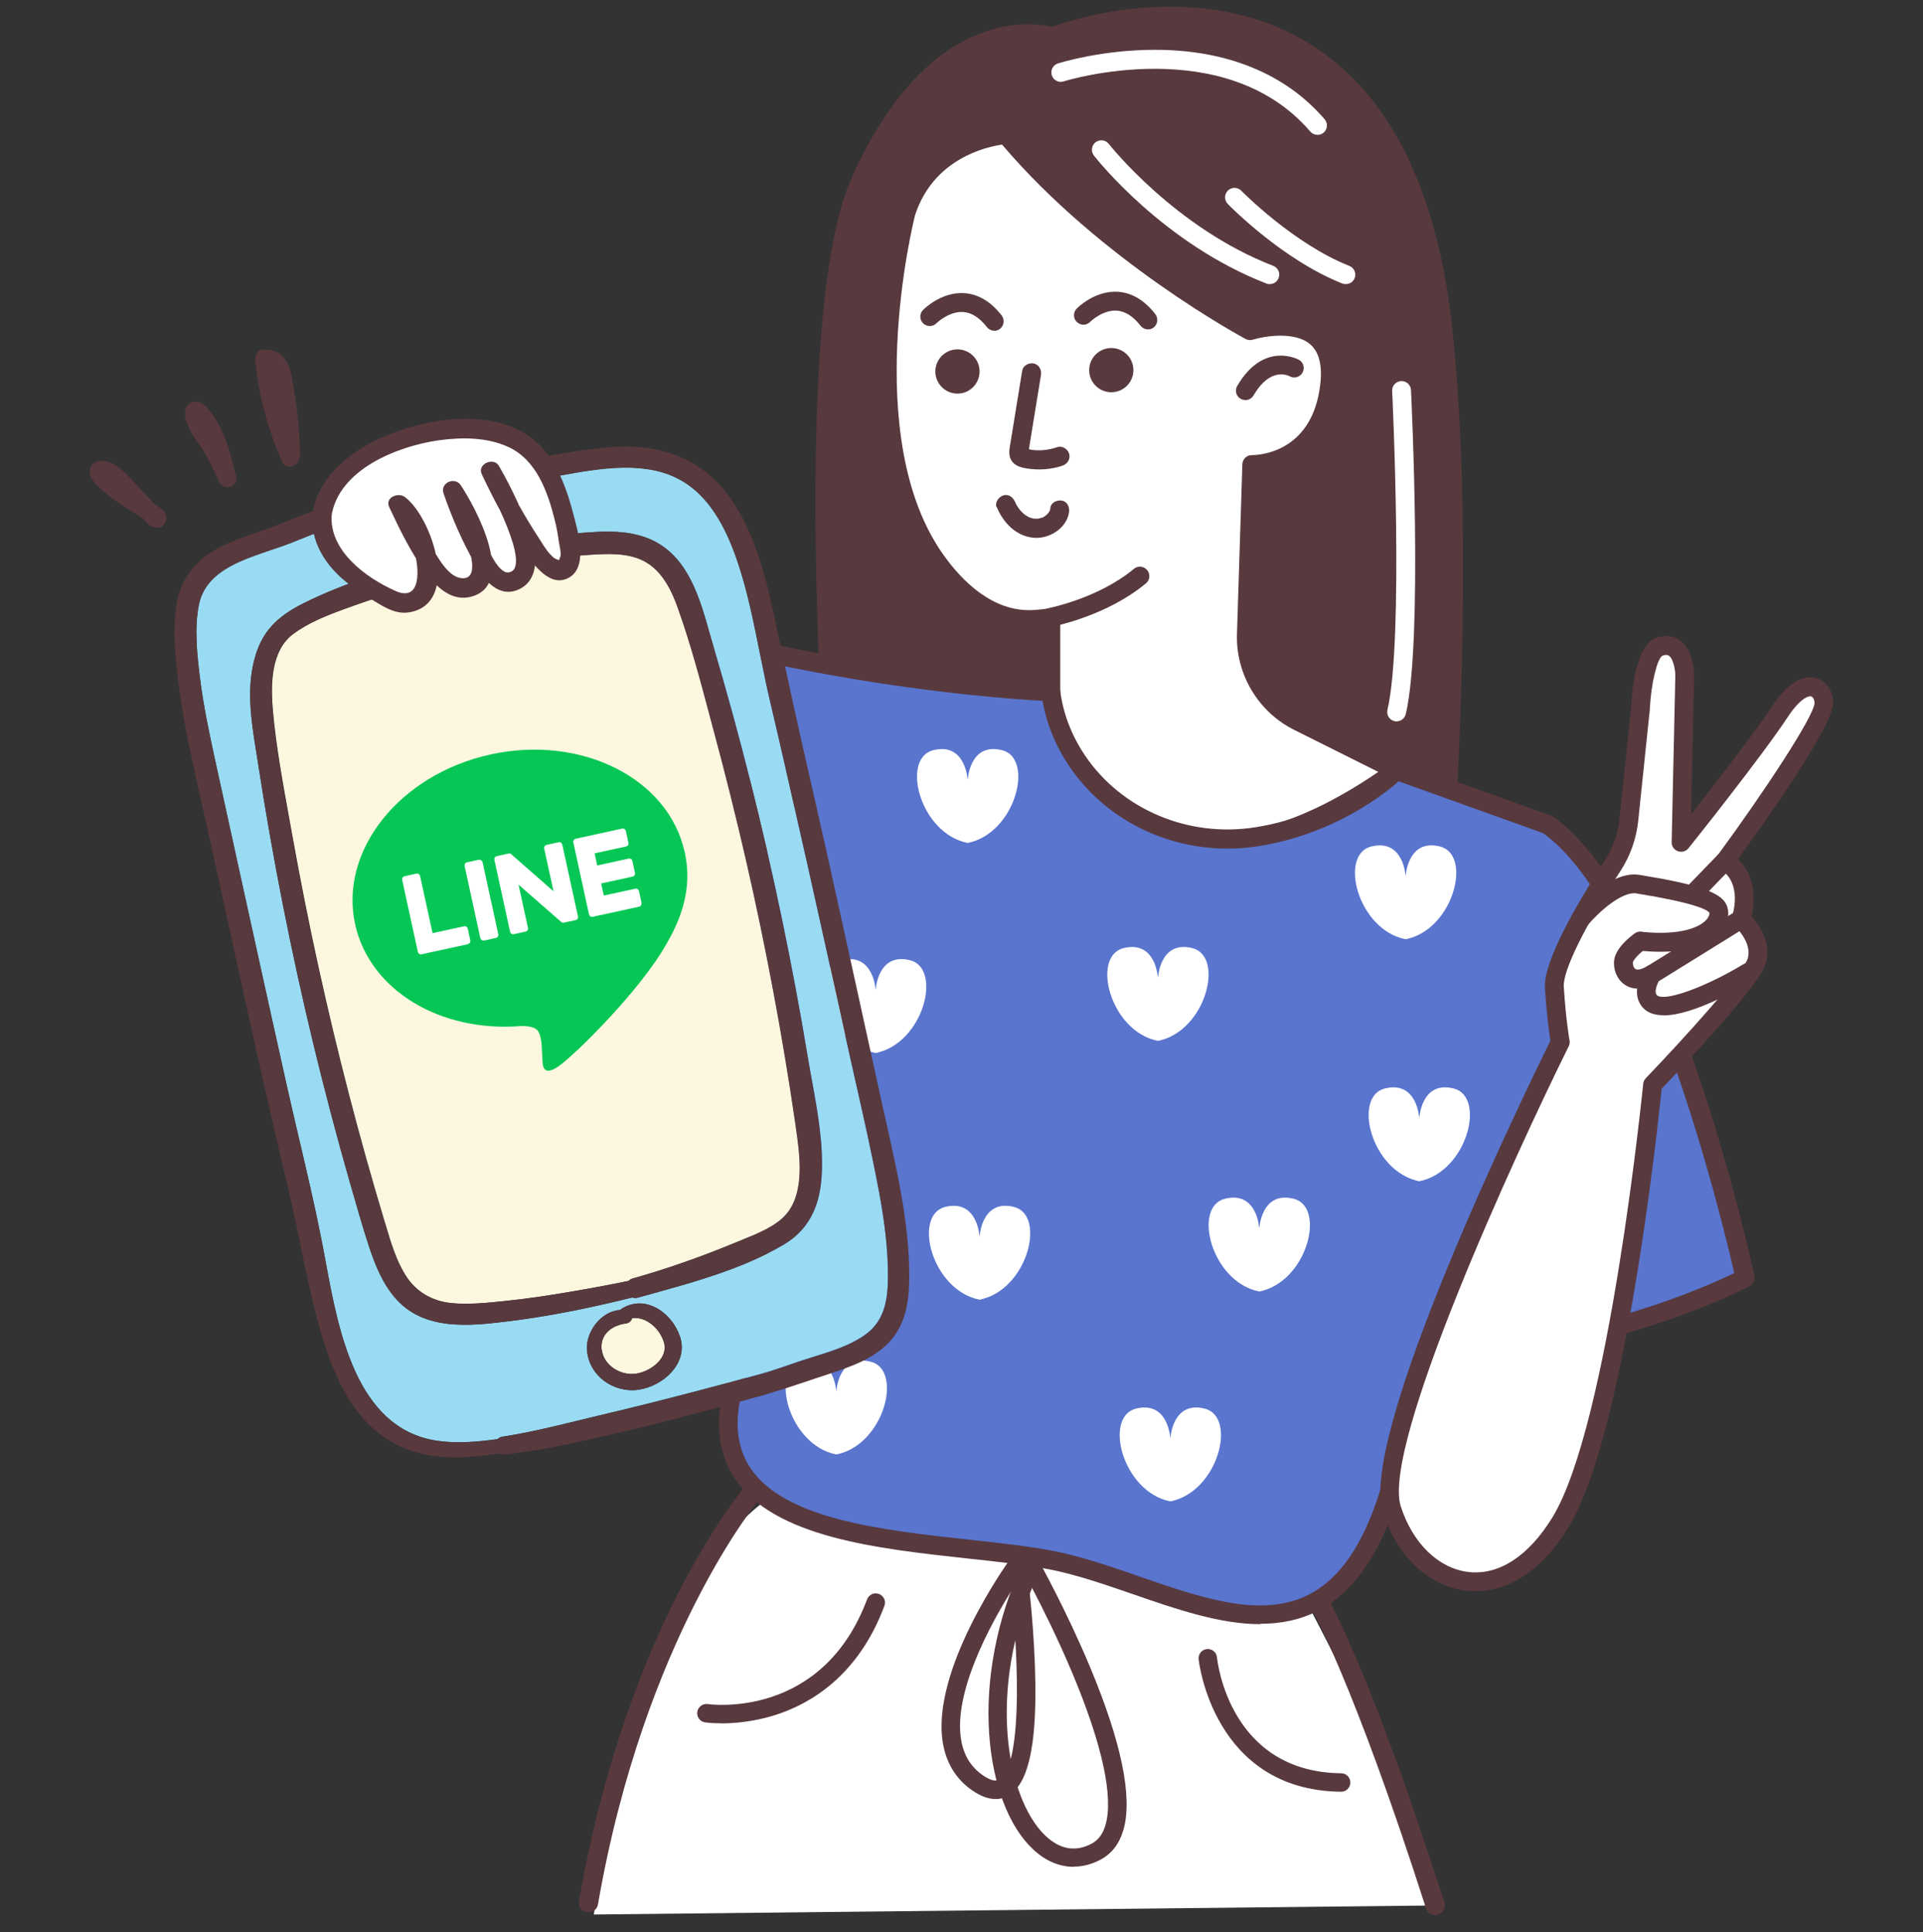
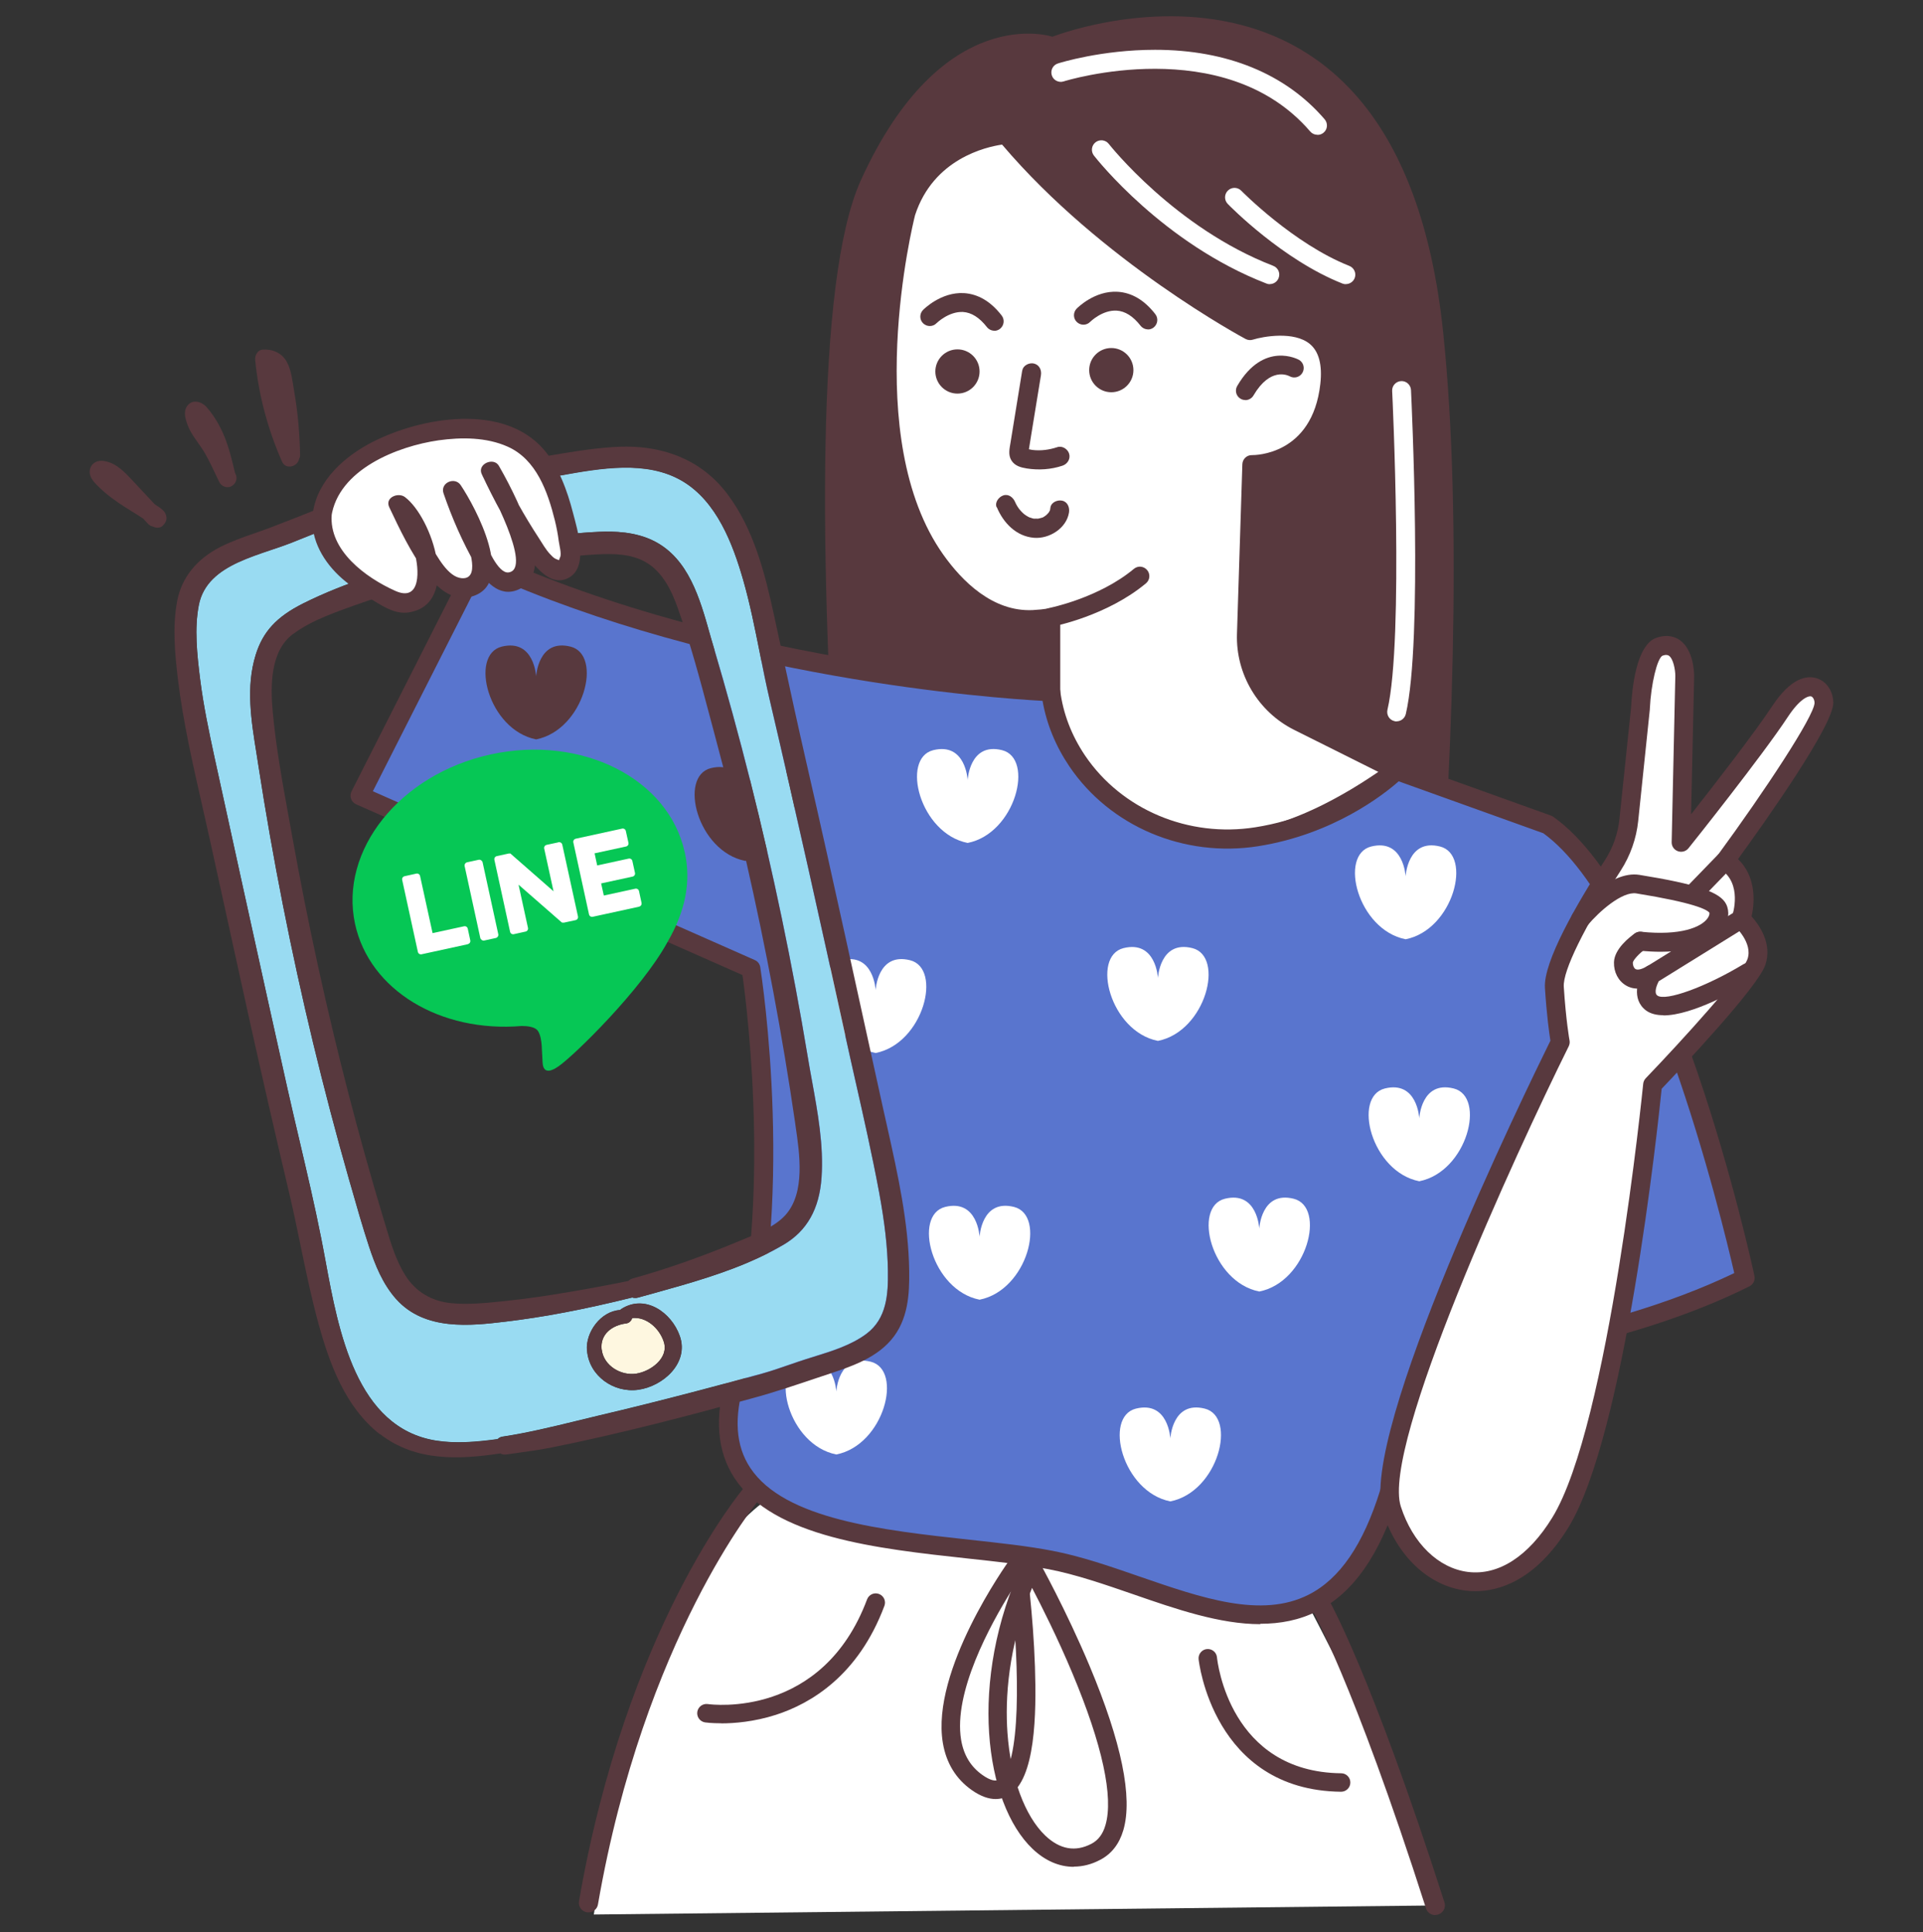
<svg xmlns="http://www.w3.org/2000/svg" id="_圖層_1" data-name="圖層 1" viewBox="0 0 200 201">
  <rect x="0" y="0" width="200" height="201" fill="#333333" stroke="none" />
  <defs>
    <style>
      .cls-1 {
        fill: #fef7e0;
      }

      .cls-2 {
        fill: #fff;
      }

      .cls-3 {
        fill: #99dbf2;
      }

      .cls-4 {
        fill: #5975ce;
      }

      .cls-5 {
        fill: #58393e;
      }

      .cls-6 {
        fill: #06c755;
      }
    </style>
  </defs>
  <g>
    <path class="cls-2" d="M149.26,198.2s.14-6.14-14.57-33.84l-54.2-8.79s-12.87,5.77-18.73,43.57" />
    <path class="cls-5" d="M75,179.25c-.99,0-1.61-.08-1.66-.09-.53-.08-.89-.56-.82-1.09.08-.53.56-.89,1.09-.82.49.07,11.93,1.5,16.57-10.89.19-.5.74-.75,1.24-.56.5.19.75.74.56,1.24-2.71,7.24-7.63,10.15-11.28,11.33-2.28.73-4.34.89-5.7.89Z" />
    <path class="cls-5" d="M139.48,186.37h-.01c-13.33-.15-14.8-13.66-14.81-13.79-.05-.53.34-1,.86-1.05.53-.05,1,.33,1.05.86.05.49,1.34,11.93,12.92,12.06.53,0,.96.44.95.97,0,.53-.44.95-.96.95Z" />
    <path class="cls-5" d="M103.55,187.13c-.67,0-1.5-.24-2.48-.93-1.65-1.16-2.66-2.82-3.01-4.91-1.26-7.55,6.63-18.6,6.96-19.06.23-.32.63-.47,1.01-.37.38.1.67.41.72.8,0,.05.71,5.26.89,10.71.16,4.93.06,11.69-2.7,13.37-.35.22-.82.39-1.4.39ZM105.17,165.5c-2.18,3.5-6.03,10.54-5.21,15.47.27,1.59.99,2.79,2.22,3.66.78.55,1.37.71,1.77.46,2.25-1.37,2.09-11.53,1.22-19.59Z" />
    <path class="cls-5" d="M111.67,194.18c-1.51,0-2.98-.63-4.28-1.87-4.96-4.72-6.75-17.45-1.01-29.77.15-.33.48-.54.84-.55.37,0,.7.18.88.49.03.05,2.78,4.99,5.22,10.8,3.33,7.95,4.51,13.7,3.51,17.09-.42,1.43-1.23,2.47-2.4,3.08-.9.48-1.83.71-2.75.71ZM107.34,165.16c-2.53,6.22-2.81,11.57-2.56,15.09.33,4.65,1.8,8.64,3.93,10.68,1.52,1.44,3.13,1.73,4.81.85.7-.37,1.18-1,1.45-1.93.86-2.91-.32-8.37-3.43-15.79-1.53-3.66-3.2-6.97-4.2-8.89Z" />
    <g>
      <g>
        <g>
          <path class="cls-5" d="M109.46,3.82s35.92-14.19,40.63,30.7c4.16,39.7-4.85,108.2-4.85,108.2l-53.38-4.38s-11.92-98.56-2.31-119.63C98.08-.01,109.46,3.82,109.46,3.82Z" />
-           <path class="cls-5" d="M145.25,143.69s-.05,0-.08,0l-53.39-4.38c-.46-.04-.84-.4-.89-.86-.49-4.04-11.84-99.08-2.23-120.16,3.65-8.01,8.27-13.05,13.72-14.97,3.41-1.2,6.1-.76,7.04-.53,2.24-.82,15.42-5.13,26.61,1.66,8.43,5.11,13.49,15.2,15.04,29.97,4.13,39.36-4.76,107.74-4.85,108.43-.06.49-.48.85-.97.85ZM92.74,137.41l51.65,4.24c1.05-8.32,8.57-70.41,4.73-107.04-1.48-14.13-6.23-23.72-14.11-28.49-11.2-6.79-25.05-1.45-25.19-1.39-.21.08-.45.09-.67.02-.03,0-2.68-.84-6.26.47-4.81,1.76-9.12,6.56-12.46,13.89-3.86,8.47-4.68,31.72-2.36,67.24,1.58,24.23,4.14,46.63,4.66,51.08Z" />
        </g>
        <g>
          <path class="cls-2" d="M94.21,22.08s-6.05,23.28,3.08,36.16c2.46,3.47,5.88,6.37,10.13,6.17.59-.03,1.2-.09,1.85-.19v9.89s8.29,25.99,35.97,6.03l-10.22-5.11c-3.41-1.71-5.52-5.24-5.4-9.06l.56-17.66s7.16.19,8.1-8.29c.94-8.47-8.29-5.65-8.29-5.65,0,0-15.02-7.96-25.38-20.39,0,0-7.96.52-10.41,8.1Z" />
          <path class="cls-5" d="M126.46,88.66c-1.92,0-3.75-.29-5.49-.86-9.23-3.04-12.49-12.97-12.62-13.39-.03-.1-.05-.2-.05-.3v-8.77c-.28.03-.55.05-.82.06-4.01.18-7.79-2.09-10.98-6.58-9.29-13.1-3.49-36.01-3.23-36.97,0-.02.01-.04.02-.05,2.62-8.12,11.19-8.77,11.27-8.78.31-.02.62.11.82.35,9.26,11.12,22.49,18.71,24.75,19.97,1.25-.31,5-1.01,7.35.93,1.48,1.23,2.09,3.21,1.79,5.88-.81,7.3-5.94,8.78-8.12,9.08l-.53,16.78c-.11,3.42,1.8,6.62,4.86,8.15l10.22,5.11c.31.15.51.46.54.8.03.34-.13.67-.4.87-7.13,5.14-13.62,7.73-19.37,7.73ZM110.26,73.95c.41,1.16,3.61,9.45,11.34,12,6.03,1.98,13.34.08,21.75-5.66l-8.75-4.37c-3.74-1.87-6.08-5.78-5.95-9.97l.56-17.66c.02-.54.46-.97,1.01-.95.25,0,6.27.03,7.1-7.41.22-1.97-.15-3.37-1.09-4.15-1.64-1.36-4.84-.79-5.93-.45-.25.08-.52.05-.75-.07-.15-.08-14.98-8.02-25.33-20.22-1.66.24-7.14,1.47-9.05,7.34-.23.89-5.69,23.16,2.94,35.32,1.94,2.73,5.12,5.95,9.29,5.76.57-.03,1.16-.09,1.74-.18.28-.05.57.03.79.22.22.19.34.46.34.75v9.72Z" />
        </g>
        <path class="cls-5" d="M129.52,41.61c-.17,0-.34-.04-.49-.13-.47-.27-.63-.87-.35-1.34,2.77-4.74,6.39-2.73,6.42-2.71.47.27.63.87.36,1.34-.27.47-.86.63-1.33.37-.21-.11-2.03-.97-3.76,1.99-.18.31-.51.49-.85.49Z" />
        <path class="cls-5" d="M103.42,34.4c-.29,0-.58-.13-.78-.38-.77-.99-1.61-1.52-2.49-1.57-1.48-.07-2.73,1.15-2.75,1.17-.38.39-1,.39-1.39.01-.39-.38-.39-1-.01-1.39.08-.08,1.88-1.89,4.26-1.75,1.47.09,2.79.87,3.92,2.33.33.43.25,1.04-.17,1.38-.18.14-.39.21-.6.21Z" />
        <path class="cls-5" d="M101.88,38.64c0,1.27-1.03,2.3-2.3,2.3s-2.3-1.03-2.3-2.3,1.03-2.3,2.3-2.3,2.3,1.03,2.3,2.3Z" />
        <path class="cls-5" d="M119.4,34.26c-.29,0-.58-.13-.78-.38-.77-.99-1.61-1.52-2.49-1.57-1.48-.08-2.73,1.15-2.75,1.17-.38.39-1,.39-1.39.01-.39-.38-.39-1-.01-1.39.08-.08,1.87-1.89,4.26-1.75,1.47.09,2.79.87,3.92,2.33.33.43.25,1.04-.17,1.38-.18.14-.39.21-.6.21Z" />
        <circle class="cls-5" cx="115.58" cy="38.5" r="2.3" />
        <path class="cls-2" d="M132.06,29.56c-.12,0-.24-.02-.35-.07-10.72-4.15-17.65-12.94-17.94-13.31-.33-.43-.26-1.04.17-1.38.43-.33,1.04-.26,1.38.17.07.09,6.89,8.74,17.1,12.68.51.2.76.76.56,1.27-.15.39-.52.63-.91.63Z" />
        <path class="cls-2" d="M137.01,14.02c-.28,0-.55-.12-.74-.34-8.92-10.39-25.49-5.27-25.65-5.21-.51.16-1.07-.12-1.23-.64-.16-.52.12-1.07.64-1.23.18-.06,4.52-1.42,10.1-1.42,7.48,0,13.58,2.5,17.64,7.23.35.41.31,1.03-.1,1.38-.18.16-.41.24-.64.24Z" />
        <path class="cls-2" d="M139.97,29.56c-.12,0-.24-.02-.36-.07-6.2-2.45-11.69-8.04-11.92-8.28-.38-.39-.37-1.01.02-1.39.39-.38,1.01-.37,1.39.02.05.05,5.44,5.53,11.24,7.82.5.2.75.77.55,1.27-.15.38-.52.62-.91.62Z" />
        <path class="cls-2" d="M145.25,75.04c-.07,0-.15,0-.22-.03-.53-.12-.85-.65-.73-1.18,1.72-7.33.51-32.9.49-33.16-.03-.54.39-1,.93-1.03.54-.03,1,.39,1.03.93.05,1.06,1.24,26.11-.54,33.7-.11.45-.51.76-.95.76Z" />
        <path class="cls-5" d="M106.32,38.51c-.41,2.51-.82,5.01-1.22,7.52-.1.62-.27,1.28.09,1.86s.99.74,1.61.84c1.24.19,2.5.11,3.7-.29.51-.17.85-.69.7-1.23-.14-.5-.72-.87-1.23-.7-.85.28-1.72.4-2.61.29-.03,0-.62-.13-.62-.12,0,0,.22.33.23.33s.03-.24.04-.27c.08-.52.17-1.04.25-1.56.33-2.04.67-4.09,1-6.13.09-.53-.14-1.08-.7-1.23-.48-.13-1.14.16-1.23.7h0Z" />
        <path class="cls-5" d="M103.67,52.75c.68,1.64,2.02,3.04,3.87,3.19,1.59.13,3.38-.99,3.64-2.63.08-.51-.13-1.1-.7-1.23-.48-.11-1.14.15-1.23.7-.02.1-.03.34-.11.42.06-.06.07-.14,0-.01-.03.05-.06.1-.09.15-.11.2.14-.14-.02.02-.05.05-.1.11-.15.16-.04.04-.09.08-.14.12-.08.08.16-.1,0,0-.11.06-.26.2-.38.21.11,0,.13-.05,0,0-.06.02-.12.04-.18.05-.07.02-.14.03-.22.05-.23.05.21,0-.03,0-.13,0-.28-.01-.4,0-.11,0,.2.04,0,0-.08-.02-.16-.03-.23-.06-.06-.02-.13-.05-.19-.06-.07-.03-.05-.02.05.03-.04-.02-.07-.03-.11-.05-.13-.06-.26-.14-.38-.22-.04-.03-.23-.18-.06-.03-.05-.04-.1-.09-.15-.13-.11-.1-.22-.2-.32-.32-.05-.06-.11-.12-.16-.19.09.11.04.05-.02-.03-.09-.12-.17-.25-.24-.38-.04-.07-.08-.14-.11-.22-.02-.05-.12-.27-.03-.06-.2-.48-.67-.88-1.23-.7-.46.15-.91.71-.7,1.23h0Z" />
      </g>
      <path class="cls-5" d="M109.27,65.2c-.46,0-.87-.33-.96-.8-.1-.53.25-1.05.78-1.15.09-.02,5.19-1.04,8.84-4.08.42-.35,1.03-.29,1.38.13.35.42.29,1.03-.13,1.38-4.05,3.37-9.49,4.45-9.72,4.49-.06.01-.13.02-.19.02Z" />
      <g>
        <path class="cls-4" d="M109.28,71.94s-32.16-1.13-59.42-13.7l-12.43,24.54,40.68,17.97s3.86,24.58-1.6,42.66c-5.46,18.08,19.87,16.39,32.77,18.86,12.9,2.47,28.44,14.76,35.22-7l4.1-13.56s18.5-1.58,32.91-8.77c0,0-8.29-38.5-20.53-47.17l-15.73-5.65s-5.53,5.48-14.55,6.9c-7.23,1.14-14.57-1.82-18.67-7.88-1.34-1.99-2.4-4.38-2.75-7.21Z" />
        <path class="cls-5" d="M131.07,168.94c-4.22,0-8.77-1.57-13.21-3.11-2.93-1.01-5.96-2.06-8.77-2.6-2.44-.47-5.36-.79-8.44-1.12-9.46-1.03-20.18-2.2-24.25-8.35-1.84-2.79-2.12-6.37-.83-10.64,4.9-16.21,2.16-38.05,1.65-41.7l-40.18-17.76c-.25-.11-.44-.31-.53-.57-.09-.25-.07-.53.05-.77l12.43-24.54c.24-.47.81-.67,1.29-.45,26.76,12.34,58.72,13.6,59.04,13.61.48.02.88.38.94.86.3,2.41,1.18,4.69,2.59,6.79,3.81,5.63,10.76,8.56,17.71,7.46,8.57-1.35,13.96-6.58,14.01-6.63.27-.27.67-.35,1.02-.23l15.73,5.65c.08.03.16.07.23.12,12.41,8.78,20.58,46.17,20.92,47.76.09.44-.12.88-.52,1.08-12.87,6.42-29.14,8.43-32.6,8.8l-3.91,12.93c-1.94,6.22-4.7,10.17-8.45,12.06-1.86.94-3.84,1.31-5.91,1.31ZM38.77,82.3l39.73,17.56c.31.13.52.42.57.74.16,1.01,3.83,25.01-1.63,43.09-1.13,3.74-.94,6.68.59,8.99,3.56,5.38,13.79,6.49,22.83,7.48,3.13.34,6.08.66,8.6,1.15,2.95.56,6.04,1.63,9.04,2.67,6.52,2.25,12.68,4.38,17.59,1.9,3.25-1.64,5.69-5.2,7.46-10.89l4.09-13.55c.12-.38.46-.66.86-.69.18-.02,17.9-1.6,31.87-8.33-1.23-5.36-9.05-37.92-19.86-45.75l-15.04-5.4c-1.54,1.36-6.78,5.51-14.62,6.75-7.7,1.21-15.4-2.05-19.63-8.3-1.43-2.12-2.37-4.41-2.79-6.82-5.14-.28-33.59-2.3-58.12-13.36l-11.54,22.78Z" />
      </g>
      <g>
        <g>
          <path class="cls-2" d="M162.27,108.4s-20.11,40.52-17.52,48.6c2.59,8.07,11.43,11.27,17.52,1.37,6.09-9.9,9.6-45.55,9.6-45.55,0,0,10-10.42,10.8-12.76.8-2.34-1.6-4.46-1.6-4.46,0,0,1.43-4.11-1.66-6.06,0,0,10.31-14.07,10.28-16.45-.02-1.64-1.94-3.08-4.57.91-2.63,4-10.28,13.6-10.28,13.6l.38-17.29s0-3.94-2.63-3.05c-1.71.58-1.98,6.4-1.98,6.4l-1.21,11.61c-.18,1.68-.74,3.3-1.66,4.72-2.2,3.42-6.25,10.08-6.08,12.69.23,3.58.61,5.71.61,5.71Z" />
          <path class="cls-5" d="M153.43,165.51c-.36,0-.69-.02-.98-.06-3.86-.47-7.17-3.59-8.63-8.15-2.58-8.05,14.8-43.71,17.43-49.05-.12-.73-.39-2.66-.57-5.5-.17-2.72,3.3-8.72,6.24-13.28.83-1.28,1.35-2.76,1.51-4.29l1.21-11.59c.09-1.97.54-6.54,2.64-7.25,1.17-.4,1.98-.08,2.45.26,1.43,1.03,1.47,3.44,1.47,3.71l-.32,14.39c2.43-3.09,6.63-8.51,8.42-11.23,1.95-2.96,3.58-3.23,4.61-2.93,1.03.3,1.74,1.32,1.76,2.54.03,2.35-6.98,12.24-9.91,16.28,1.82,1.73,1.79,4.34,1.41,5.96.77.86,2.19,2.82,1.43,5.05-.8,2.33-8.66,10.65-10.78,12.88-.4,3.89-3.81,36.05-9.7,45.63-3.42,5.55-7.23,6.63-9.68,6.63ZM173.31,68.12c-.1,0-.23.02-.4.08-.55.26-1.2,2.94-1.32,5.52,0,.02,0,.04,0,.06l-1.21,11.61c-.19,1.83-.82,3.61-1.81,5.15-3.82,5.92-6.03,10.44-5.93,12.09.22,3.47.59,5.58.6,5.6.04.21,0,.42-.09.61-5.54,11.17-19.49,41.55-17.46,47.86,1.23,3.82,3.91,6.43,7,6.81,3.17.38,6.27-1.62,8.75-5.65,5.91-9.6,9.42-44.78,9.46-45.13.02-.22.12-.42.27-.58,3.81-3.97,10.05-10.84,10.58-12.4.57-1.68-1.3-3.39-1.32-3.4-.3-.26-.41-.68-.28-1.06.05-.14,1.12-3.41-1.25-4.9-.23-.14-.39-.38-.44-.65-.05-.27.01-.54.17-.76,4.92-6.71,10.04-14.48,10.09-15.86,0-.32-.16-.62-.34-.68-.3-.09-1.19.24-2.43,2.12-2.62,3.99-10.02,13.28-10.34,13.67-.26.33-.71.45-1.1.31-.4-.14-.66-.52-.65-.94l.38-17.29c0-.65-.21-1.78-.66-2.1-.03-.02-.11-.08-.27-.08Z" />
        </g>
        <path class="cls-5" d="M173,105.6c-.71,0-1.33-.15-1.8-.49-1.58-1.18-.85-3.31-.24-4.27.08-.12.19-.23.31-.31l9.27-5.75c.46-.29,1.06-.14,1.35.32.29.46.14,1.06-.32,1.35l-9.06,5.62c-.2.4-.52,1.2-.14,1.48.85.63,5.04-.89,8.96-3.26.46-.28,1.07-.13,1.35.33.28.46.13,1.07-.33,1.35-1.61.98-6.32,3.65-9.35,3.65Z" />
        <path class="cls-5" d="M172.72,99c-.68,0-1.42-.04-2.23-.12-.54-.06-.93-.54-.88-1.08.06-.54.54-.93,1.08-.88,4.08.42,6.24-.46,6.91-1.41.19-.27.21-.49.18-.58-.28-.34-1.65-1.04-7.59-2-1.48-.24-3.89,1.9-5.06,3.3-.35.41-.96.47-1.38.13-.42-.35-.47-.96-.13-1.38.38-.46,3.83-4.47,6.88-3.98,5.96.96,8.41,1.79,9.03,3.05.38.78.26,1.74-.33,2.59-.66.94-2.33,2.36-6.49,2.36Z" />
        <path class="cls-5" d="M176.24,93.8c-.25,0-.49-.09-.68-.28-.39-.38-.4-1-.02-1.39l3.17-3.27c.38-.39,1-.4,1.39-.02.39.38.4,1,.02,1.39l-3.17,3.27c-.19.2-.45.3-.7.3Z" />
        <path class="cls-5" d="M170.34,102.83c-.55,0-.96-.16-1.22-.32-.81-.47-1.29-1.39-1.26-2.42.04-1.41,1.67-2.65,2.17-3,.44-.31,1.06-.2,1.36.24.31.44.2,1.05-.24,1.36-.65.46-1.31,1.18-1.33,1.45,0,.29.11.56.28.66.23.13.67.02,1.18-.29.46-.29,1.06-.14,1.35.32.29.46.14,1.06-.32,1.35-.78.48-1.44.64-1.98.64Z" />
      </g>
      <path class="cls-2" d="M104.22,78.03c-3.39-.85-3.58,3.11-3.58,3.11,0,0-.19-3.95-3.58-3.11-3.39.85-1.41,8.66,3.58,9.65,4.99-.99,6.97-8.8,3.58-9.65Z" />
      <path class="cls-2" d="M94.65,99.88c-3.39-.85-3.58,3.11-3.58,3.11,0,0-.19-3.95-3.58-3.11-3.39.85-1.41,8.66,3.58,9.65,4.99-.99,6.97-8.8,3.58-9.65Z" />
      <path class="cls-5" d="M81.09,79.9c-3.39-.85-3.58,3.11-3.58,3.11,0,0-.19-3.95-3.58-3.11-3.39.85-1.41,8.66,3.58,9.65,4.99-.99,6.97-8.8,3.58-9.65Z" />
      <path class="cls-5" d="M59.34,67.26c-3.39-.85-3.58,3.11-3.58,3.11,0,0-.19-3.95-3.58-3.11-3.39.85-1.41,8.66,3.58,9.65,4.99-.99,6.97-8.8,3.58-9.65Z" />
      <path class="cls-2" d="M124.01,98.62c-3.39-.85-3.58,3.11-3.58,3.11,0,0-.19-3.95-3.58-3.11-3.39.85-1.41,8.66,3.58,9.65,4.99-.99,6.97-8.8,3.58-9.65Z" />
      <path class="cls-2" d="M149.77,88.05c-3.39-.85-3.58,3.11-3.58,3.11,0,0-.19-3.95-3.58-3.11-3.39.85-1.41,8.66,3.58,9.65,4.99-.99,6.97-8.8,3.58-9.65Z" />
      <path class="cls-2" d="M151.19,113.22c-3.39-.85-3.58,3.11-3.58,3.11,0,0-.19-3.95-3.58-3.11-3.39.85-1.41,8.66,3.58,9.65,4.99-.99,6.97-8.8,3.58-9.65Z" />
      <path class="cls-2" d="M134.55,124.69c-3.39-.85-3.58,3.11-3.58,3.11,0,0-.19-3.95-3.58-3.11-3.39.85-1.41,8.66,3.58,9.65,4.99-.99,6.97-8.8,3.58-9.65Z" />
      <path class="cls-2" d="M105.46,125.54c-3.39-.85-3.58,3.11-3.58,3.11,0,0-.19-3.95-3.58-3.11-3.39.85-1.41,8.66,3.58,9.65,4.99-.99,6.97-8.8,3.58-9.65Z" />
      <path class="cls-2" d="M90.56,141.64c-3.39-.85-3.58,3.11-3.58,3.11,0,0-.19-3.95-3.58-3.11-3.39.85-1.41,8.66,3.58,9.65,4.99-.99,6.97-8.8,3.58-9.65Z" />
      <path class="cls-2" d="M125.3,146.52c-3.39-.85-3.58,3.11-3.58,3.11,0,0-.19-3.95-3.58-3.11-3.39.85-1.41,8.66,3.58,9.65,4.99-.99,6.97-8.8,3.58-9.65Z" />
    </g>
    <g>
      <path class="cls-5" d="M29.32,47.99c-1.47-3.34-2.42-6.9-2.78-10.53-.05-.47.23-1.05.77-1.09,1.01-.08,1.97.32,2.49,1.22.52.9.62,2.13.8,3.14.38,2.19.57,4.4.61,6.63,0,.13-.03.25-.1.36-.12.8-1.38,1.21-1.79.28Z" />
      <path class="cls-5" d="M24.05,50.59c-.47.22-1.03,0-1.25-.46-.53-1.08-1.04-2.27-1.65-3.25-.56-.89-1.28-1.7-1.65-2.7-.22-.61-.45-1.36-.04-1.94.53-.76,1.51-.48,2.03.11.78.89,1.41,1.97,1.85,3.06.49,1.21.8,2.49,1.1,3.77.03.05.05.1.07.15.23.46,0,1.04-.46,1.25Z" />
      <path class="cls-5" d="M15.87,54.77c-.17-.05-.34-.14-.47-.28-.17-.18-.34-.37-.51-.55-.16-.1-.32-.21-.48-.31-.46-.29-.93-.58-1.39-.87-.94-.6-1.84-1.24-2.64-2.01-.4-.39-.92-.86-1.03-1.43-.08-.4.05-.85.37-1.11.32-.27.75-.32,1.15-.25,1.26.22,2.11,1.17,2.95,2.06.76.81,1.52,1.63,2.28,2.44.28.18.57.36.82.59.2.18.33.4.38.66.07.4-.09.68-.36.96-.27.28-.72.27-1.06.09Z" />
      <path class="cls-3" d="M51.73,149.71c.13-.15.31-.25.53-.28,2.58-.39,5.19-1.02,7.72-1.64.77-.19,1.54-.38,2.31-.56,3.19-.75,6.53-1.58,10.52-2.63,2.16-.57,4.31-1.14,6.46-1.74.91-.25,1.83-.57,2.72-.88.37-.13.74-.25,1.11-.38.49-.16.99-.32,1.5-.48,1.93-.6,3.93-1.21,5.5-2.39,2.13-1.59,2.28-4.11,2.24-6.56-.03-2.41-.33-5.01-.92-8.19-.73-3.94-1.63-7.93-2.51-11.78-.35-1.57-.71-3.14-1.05-4.71-2.44-11.11-5.05-22.93-7.8-34.65-.38-1.63-.71-3.3-1.04-4.92-.5-2.52-1.02-5.13-1.74-7.64-1.06-3.67-2.73-8.15-6.35-10.27-3.71-2.17-8.47-1.32-12.68-.56-.52.09-1.04.19-1.54.27-5.5.93-11.04,2.1-16.47,3.48-.47.12-.94.23-1.41.35-1.54.37-3.14.76-4.61,1.33-.73.28-1.46.57-2.18.87-.62.25-1.23.5-1.85.74-.65.26-1.35.49-2.08.73-1.12.37-2.28.77-3.36,1.27-1.98.92-3.65,2.22-4.08,4.45-.46,2.42-.19,5.07.15,7.79.34,2.66.89,5.29,1.47,7.97.84,3.85,1.69,7.7,2.53,11.56l1.22,5.55c1.27,5.79,2.55,11.58,3.84,17.36.41,1.83.84,3.66,1.27,5.49.78,3.31,1.58,6.73,2.25,10.12.15.75.29,1.54.45,2.36,1.35,7.33,3.2,17.37,11.49,18.7,2.07.33,4.2.14,6.38-.15ZM39.91,56.77s0,.07,0,.11c0,.1,0,.2-.03.3-.11.44-.4.79-.81.98-.06.03-.13.05-.19.08-.55.18-1.15.06-1.58-.31-.38-.33-.55-.8-.47-1.3.08-.53.44-1.01.95-1.21.47-.2.96-.19,1.36.03.49.27.79.77.78,1.32ZM53.22,54.04c.02.31-.14.58-.42.71l-.04.02c-.6.28-1.24.37-1.85.46-.16.02-.31.04-.47.07l-.23.04c-.84.14-1.68.28-2.52.43-1.91.35-3.62.75-5.23,1.22-.42.12-.84.03-1.14-.26-.33-.32-.47-.81-.36-1.27.1-.42.41-.73.84-.85,2.09-.59,3.85-.98,5.52-1.22l.63-.1c1.46-.23,3.29-.51,4.69-.02.32.11.55.42.57.76ZM61.05,140.49c-.17-1.92,1.46-4.12,3.45-4.22.03-.04.06-.07.11-.1,2.48-1.6,5.24.35,6.1,2.81.97,2.79-1.73,5.21-4.31,5.58-2.55.36-5.11-1.42-5.34-4.06ZM41.22,135.14c-1.43-1.61-2.21-3.59-2.84-5.5-.68-2.06-1.28-4.18-1.86-6.22l-.19-.65c-1.35-4.72-2.62-9.54-3.77-14.33-2.28-9.44-4.18-19.11-5.67-28.74-.06-.42-.13-.85-.2-1.28-.56-3.43-1.13-6.97-.09-10.31.75-2.41,2.17-3.95,4.91-5.33,4.53-2.27,9.48-3.68,13.29-4.65,3.39-.86,7.03-1.57,11.14-2.15,2.01-.29,4.17-.57,6.36-.66,1.52-.07,3.78-.04,5.75.97,3.57,1.82,4.74,5.96,5.77,9.62.12.43.24.86.37,1.27,1.38,4.66,2.68,9.4,3.86,14.1,2.36,9.39,4.37,19.03,5.97,28.67.13.81.28,1.62.43,2.44.61,3.32,1.23,6.74,1,10.08-.22,3.27-1.51,5.55-3.93,6.99-.85.51-1.74.96-2.64,1.38-3.44,1.6-7.17,2.65-10.81,3.66l-1.71.47c-.21.06-.42.05-.6-.01-5.01,1.24-9.23,2.04-13.24,2.52-3.51.41-8.32.98-11.29-2.34Z" />
      <path class="cls-1" d="M62.57,140.35c-.17-1.6,1.14-2.52,2.55-2.69.33-.04.55-.29.63-.56,1.47-.16,2.84,1.07,3.29,2.48.54,1.69-1.38,3.07-2.86,3.3-1.6.25-3.41-.83-3.6-2.53Z" />
      <path class="cls-5" d="M39.53,149.17c3.74,2.92,8.37,2.63,12.51,2.01.18.1.39.15.63.11.46-.07.93-.13,1.39-.2,1.09-.15,2.21-.31,3.32-.53,7.14-1.43,14.21-3.3,20.84-5.11,2.29-.62,4.57-1.39,6.77-2.13l1.38-.46c.96-.32,2.02-.68,3.05-1.15,1.2-.56,2.35-1.28,3.24-2.31,1.82-2.11,1.93-4.83,1.9-7.21-.07-5.05-1.19-10.06-2.27-14.91-.15-.67-.3-1.34-.45-2.01l-1.11-5.05c-.94-4.27-1.87-8.53-2.81-12.8-1.2-5.44-2.62-11.87-4.11-18.35-.82-3.57-1.61-7.21-2.37-10.73-.31-1.45-.62-2.9-.94-4.35-.95-4.38-2.11-8.96-4.84-12.59-2.67-3.55-6.77-5.25-11.88-4.9-2.41.16-4.82.58-7.16.98l-.81.14c-2.96.5-5.94,1.08-8.87,1.71-2.88.62-5.78,1.31-8.61,2.05l-.93.24c-1.44.37-2.93.75-4.34,1.32-1.59.64-3.19,1.27-4.79,1.88-.57.22-1.14.42-1.72.62-1.22.42-2.49.87-3.67,1.47-2.43,1.25-3.97,3.16-4.44,5.54-.53,2.7-.24,5.67.07,8.24.54,4.42,1.55,8.84,2.52,13.11.28,1.23.56,2.46.83,3.69l.87,3.96c1.05,4.78,2.09,9.55,3.15,14.33,1.39,6.28,2.81,12.45,4.2,18.33.43,1.81.81,3.66,1.18,5.45.56,2.7,1.14,5.5,1.89,8.21,1.12,4.07,2.76,8.6,6.35,11.41ZM51.73,149.71c-2.18.29-4.31.48-6.38.15-8.29-1.32-10.14-11.36-11.49-18.7-.15-.82-.3-1.62-.45-2.36-.67-3.39-1.48-6.81-2.25-10.12-.43-1.83-.86-3.66-1.27-5.49-1.29-5.78-2.57-11.57-3.84-17.36l-1.22-5.55c-.85-3.85-1.69-7.7-2.53-11.56-.58-2.68-1.13-5.3-1.47-7.97-.35-2.73-.62-5.38-.15-7.79.43-2.24,2.1-3.53,4.08-4.45,1.08-.5,2.24-.89,3.36-1.27.73-.25,1.43-.48,2.08-.73.62-.24,1.24-.49,1.85-.74.73-.29,1.45-.59,2.18-.87,1.47-.57,3.07-.95,4.61-1.33.47-.11.94-.23,1.41-.35,5.43-1.38,10.97-2.56,16.47-3.48.5-.08,1.02-.18,1.54-.27,4.2-.75,8.97-1.61,12.68.56,3.62,2.12,5.29,6.6,6.35,10.27.72,2.51,1.24,5.12,1.74,7.64.32,1.61.65,3.28,1.04,4.92,2.75,11.72,5.36,23.54,7.8,34.65.34,1.57.7,3.14,1.05,4.71.87,3.85,1.77,7.84,2.51,11.78.59,3.18.88,5.78.92,8.19.03,2.44-.11,4.96-2.24,6.56-1.57,1.17-3.56,1.79-5.5,2.39-.51.16-1.01.31-1.5.48-.37.12-.74.25-1.11.38-.89.31-1.81.62-2.72.88-2.15.59-4.3,1.17-6.46,1.74-3.99,1.05-7.33,1.88-10.52,2.63-.77.18-1.54.37-2.31.56-2.53.61-5.14,1.25-7.72,1.64-.22.03-.41.13-.53.28Z" />
-       <path class="cls-1" d="M65.81,132.98c3.43-.96,7.07-2.23,10.81-3.78l.66-.27c1.6-.65,3.41-1.38,4.47-2.59,2.04-2.32,1.45-6.32,1.02-9.24l-.05-.37c-1.31-8.98-3.02-18.13-5.09-27.18-1.01-4.43-2.14-8.94-3.34-13.4l-.47-1.76c-.98-3.66-1.99-7.44-3.26-11.04-.61-1.71-1.54-3.81-3.36-4.88-1.51-.88-3.37-.91-5.16-.81-4.64.25-9.16,1.1-12.97,1.9-4.23.88-8.37,2.04-12.29,3.44l-.08.03c-1.23.44-2.49.89-3.67,1.44-.91.42-1.77.9-2.55,1.49-2.36,1.77-2.32,5.41-2.09,8,.33,3.68,1.02,7.42,1.67,11.03l.36,1.99c.81,4.5,1.71,9.06,2.7,13.56,1.94,8.85,4.23,17.71,6.83,26.34l.19.62c.53,1.78,1.08,3.63,2.07,5.19,1.06,1.66,2.7,2.64,4.75,2.85,1.74.17,3.55-.01,5.3-.19l.37-.04c2.41-.24,4.78-.62,6.77-.96,2.12-.36,4.08-.72,5.99-1.12.11-.11.26-.2.45-.26Z" />
      <path class="cls-5" d="M52.51,137.48c4.01-.47,8.23-1.27,13.24-2.52.19.06.39.07.6.01l1.71-.47c3.64-1.02,7.37-2.06,10.81-3.66.9-.42,1.78-.88,2.64-1.38,2.42-1.43,3.71-3.72,3.93-6.99.23-3.33-.4-6.76-1-10.08-.15-.82-.3-1.64-.43-2.44-1.6-9.64-3.61-19.28-5.97-28.67-1.18-4.7-2.48-9.44-3.86-14.1-.12-.41-.24-.84-.37-1.27-1.03-3.66-2.21-7.8-5.77-9.62-1.97-1-4.22-1.03-5.75-.97-2.2.09-4.35.37-6.36.66-4.11.59-7.76,1.29-11.14,2.15-3.81.97-8.76,2.38-13.29,4.65-2.74,1.38-4.16,2.92-4.91,5.33-1.04,3.34-.46,6.88.09,10.31.07.43.14.85.2,1.28,1.49,9.63,3.4,19.3,5.67,28.74,1.16,4.79,2.42,9.61,3.77,14.33l.19.65c.58,2.05,1.19,4.17,1.86,6.22.63,1.91,1.41,3.9,2.84,5.5,2.97,3.32,7.78,2.76,11.29,2.34ZM76.62,129.2c-3.74,1.55-7.38,2.83-10.81,3.78-.19.05-.34.14-.45.26-1.9.39-3.87.76-5.99,1.12-1.99.34-4.36.71-6.77.96l-.37.04c-1.75.18-3.56.36-5.3.19-2.05-.2-3.69-1.19-4.75-2.85-1-1.57-1.54-3.41-2.07-5.19l-.19-.62c-2.6-8.63-4.9-17.49-6.83-26.34-.99-4.5-1.89-9.07-2.7-13.56l-.36-1.99c-.66-3.61-1.34-7.35-1.67-11.03-.23-2.59-.27-6.23,2.09-8,.78-.58,1.65-1.07,2.55-1.49,1.19-.55,2.44-1,3.67-1.44l.08-.03c3.93-1.4,8.06-2.56,12.29-3.44,3.81-.79,8.33-1.64,12.97-1.9,1.79-.1,3.65-.07,5.16.81,1.83,1.06,2.76,3.16,3.36,4.88,1.28,3.6,2.29,7.38,3.26,11.04l.47,1.76c1.2,4.46,2.32,8.97,3.34,13.4,2.07,9.06,3.78,18.2,5.09,27.18l.05.37c.43,2.92,1.02,6.92-1.02,9.24-1.06,1.2-2.87,1.94-4.47,2.59l-.66.27Z" />
      <path class="cls-5" d="M61.05,140.49c.23,2.65,2.79,4.42,5.34,4.06,2.58-.36,5.28-2.79,4.31-5.58-.86-2.47-3.62-4.41-6.1-2.81-.04.03-.07.07-.11.1-1.99.11-3.61,2.3-3.45,4.22ZM66.17,142.88c-1.6.25-3.41-.83-3.6-2.53-.17-1.6,1.14-2.52,2.55-2.69.33-.04.55-.29.63-.56,1.47-.16,2.84,1.07,3.29,2.48.54,1.69-1.38,3.07-2.86,3.3Z" />
      <path class="cls-5" d="M52.8,54.76l-.04.02c-.6.28-1.24.37-1.85.46-.16.02-.31.04-.47.07l-.23.04c-.84.14-1.68.28-2.52.43-1.91.35-3.62.75-5.23,1.22-.42.12-.84.03-1.14-.26-.33-.32-.47-.81-.36-1.27.1-.42.41-.73.84-.85,2.09-.59,3.85-.98,5.52-1.22l.63-.1c1.46-.23,3.29-.51,4.69-.02.32.11.55.42.57.76.02.31-.14.58-.42.71Z" />
      <path class="cls-5" d="M39.9,56.88c0,.1,0,.2-.03.3-.11.44-.4.79-.81.98-.06.03-.13.05-.19.08-.55.18-1.15.06-1.58-.31-.38-.33-.55-.8-.47-1.3.08-.53.44-1.01.95-1.21.47-.2.96-.19,1.36.03.49.27.79.77.78,1.32,0,.04,0,.07,0,.11Z" />
      <g id="LINE_LOGO" data-name="LINE LOGO">
        <path class="cls-6" d="M71.21,88.64c-1.67-7.67-10.72-12.23-20.17-10.17-9.45,2.06-15.78,9.98-14.11,17.65,1.5,6.88,8.86,11.31,17.33,10.6.59,0,1.4.08,1.69.52.27.4.36,1.09.39,1.54,0,0,.06,1.25.08,1.52.02.45.02,1.77,1.69.6s8.6-7.96,11.3-12.89h0c1.89-3.26,2.48-6.29,1.81-9.36Z" />
        <path class="cls-2" d="M66.47,94.31l-4.82,1.05c-.18.04-.35-.07-.39-.25h0l-1.63-7.48h0c-.04-.18.07-.35.25-.39l4.82-1.05c.18-.04.35.07.39.25l.27,1.22c.04.18-.07.35-.25.39l-3.27.71.27,1.26,3.27-.71c.18-.04.35.07.39.25l.27,1.23c.04.18-.07.35-.25.39l-3.27.71.28,1.26,3.27-.71c.18-.04.35.07.39.25l.26,1.21c.04.18-.06.36-.24.4,0,0,0,0-.01,0Z" />
        <path class="cls-2" d="M48.66,98.2c.18-.04.29-.21.25-.39l-.26-1.21c-.04-.18-.21-.29-.39-.25l-3.27.71-1.3-5.94c-.04-.18-.21-.29-.39-.25l-1.22.27c-.18.04-.29.21-.25.39l1.63,7.48h0c.04.18.21.29.39.25l4.82-1.05h0Z" />
        <rect class="cls-2" x="49.11" y="89.47" width="1.91" height="8.33" rx=".34" ry=".34" transform="translate(-18.79 12.81) rotate(-12.3)" />
        <path class="cls-2" d="M58.06,87.62l-1.21.26c-.18.04-.29.21-.25.39l.97,4.44-4.43-3.88s-.02-.02-.03-.03h0l-.02-.02h-.02s0,0,0,0h-.02s0,0,0,0h-.02s-.01,0-.01,0h-.02s-.01,0-.01,0h-.02s-.01,0-.01,0h-.02s-.01,0-.01,0h-.02s-1.24.27-1.24.27c-.18.04-.29.21-.25.39l1.63,7.48c.04.18.21.29.39.25l1.22-.27c.18-.04.29-.21.25-.39l-.98-4.49,4.44,3.88s.06.05.1.07h.02s0,0,0,0h.02s.02,0,.02,0h.01s.02,0,.02,0h0s.06,0,.09,0l1.21-.26c.18-.04.29-.21.25-.39l-1.63-7.46c-.04-.18-.21-.29-.39-.26,0,0,0,0,0,0Z" />
      </g>
    </g>
    <g>
      <path class="cls-2" d="M33.49,53.53c1.01-8.14,18.73-12.48,22.94-5.24,1.64,2.81,2.6,6.01,2.8,9.25.03.49.03,1.04-.3,1.41-.77.87-2.15-.13-2.81-1.08-1.96-2.81-3.67-5.79-5.1-8.9,1.31,2.27,2.4,4.67,3.24,7.15.29.85.54,1.74.4,2.62-.15.88-.83,1.73-1.72,1.79-1.08.07-1.87-.96-2.41-1.89-1.41-2.42-2.57-4.99-3.47-7.65,1.42,2.06,2.41,4.41,2.91,6.87.19.95.26,2.06-.41,2.76-.6.62-1.63.66-2.42.3-.79-.36-1.38-1.04-1.9-1.73-1.57-2.07-2.72-4.42-3.83-6.77,1.42.97,2.02,2.74,2.52,4.38.34,1.11.68,2.26.53,3.41-.15,1.15-.94,2.3-2.09,2.48-.94.15-1.85-.37-2.66-.87-1.56-.96-3.15-1.93-4.38-3.29-1.23-1.36-2.08-3.18-1.85-5Z" />
      <path class="cls-5" d="M34.46,53.76c.7-4.92,6.88-7.35,11.16-7.96,2.36-.33,4.97-.33,7.18.66,2.99,1.33,4.17,4.7,4.91,7.68.17.7.31,1.41.4,2.13.05.4.32,1.36.14,1.7s.06.36-.44.17c-.21-.08-.44-.33-.59-.49-.46-.48-.81-1.12-1.17-1.67-1.53-2.34-2.89-4.78-4.07-7.31-.6.28-1.19.57-1.79.85.62,1.08,5.28,9.65,2.71,10.02-1.13.16-2.28-2.78-2.64-3.49-.88-1.73-1.61-3.53-2.24-5.36l-1.79.85c.94,1.4,1.7,2.89,2.23,4.5.32.96,1.52,4.28-.46,4.1-1.43-.13-2.54-2.31-3.19-3.38-.91-1.49-1.68-3.06-2.43-4.64-.54.35-1.08.7-1.63,1.05,1.41,1.06,1.9,2.75,2.38,4.37.45,1.54.73,5.15-2.02,3.92-3.08-1.38-6.92-4.2-6.61-7.95.11-1.28-1.89-1.18-2,.09-.21,2.58,1.19,4.92,3.08,6.58,1.02.89,2.17,1.62,3.33,2.33s2.32,1.41,3.67,1.18c5.36-.93,2.36-9.88-.47-11.99-.69-.52-2.1.04-1.63,1.05,1.11,2.35,2.24,4.72,3.8,6.82,1.11,1.5,2.74,3.07,4.78,2.48,4.69-1.34.39-9.29-1.14-11.58-.62-.93-2.17-.25-1.79.85.89,2.59,1.99,5.1,3.35,7.48.89,1.57,2.39,3.41,4.42,2.53,2.1-.91,1.99-3.45,1.41-5.27-.84-2.65-2.04-5.19-3.42-7.6-.55-.96-2.28-.19-1.79.85,1.29,2.76,2.74,5.43,4.42,7.98.92,1.39,2.74,4,4.76,2.73,1.93-1.22.76-4.96.31-6.69-.58-2.26-1.5-4.82-3.06-6.6-4.22-4.83-12.71-3.33-17.72-.79-2.92,1.48-5.79,3.99-6.27,7.4-.18,1.27,1.77,1.72,1.95.45Z" />
    </g>
  </g>
  <path class="cls-5" d="M61.2,198.92c-.06,0-.11,0-.17-.01-.54-.09-.91-.61-.81-1.16,4.9-28.29,16.73-42.5,17.23-43.09.36-.42.99-.47,1.41-.12.42.36.47.99.12,1.41-.12.14-11.98,14.43-16.79,42.14-.08.49-.51.83-.98.83Z" />
-   <path class="cls-5" d="M149.26,199.2c-.42,0-.82-.27-.95-.7-7.6-23.73-11.96-31.28-12-31.36-.28-.48-.12-1.09.36-1.37.48-.28,1.09-.12,1.37.35.18.3,4.49,7.74,12.19,31.76.17.53-.12,1.09-.65,1.26-.1.03-.2.05-.3.05Z" />
+   <path class="cls-5" d="M149.26,199.2c-.42,0-.82-.27-.95-.7-7.6-23.73-11.96-31.28-12-31.36-.28-.48-.12-1.09.36-1.37.48-.28,1.09-.12,1.37.35.18.3,4.49,7.74,12.19,31.76.17.53-.12,1.09-.65,1.26-.1.03-.2.05-.3.05" />
</svg>